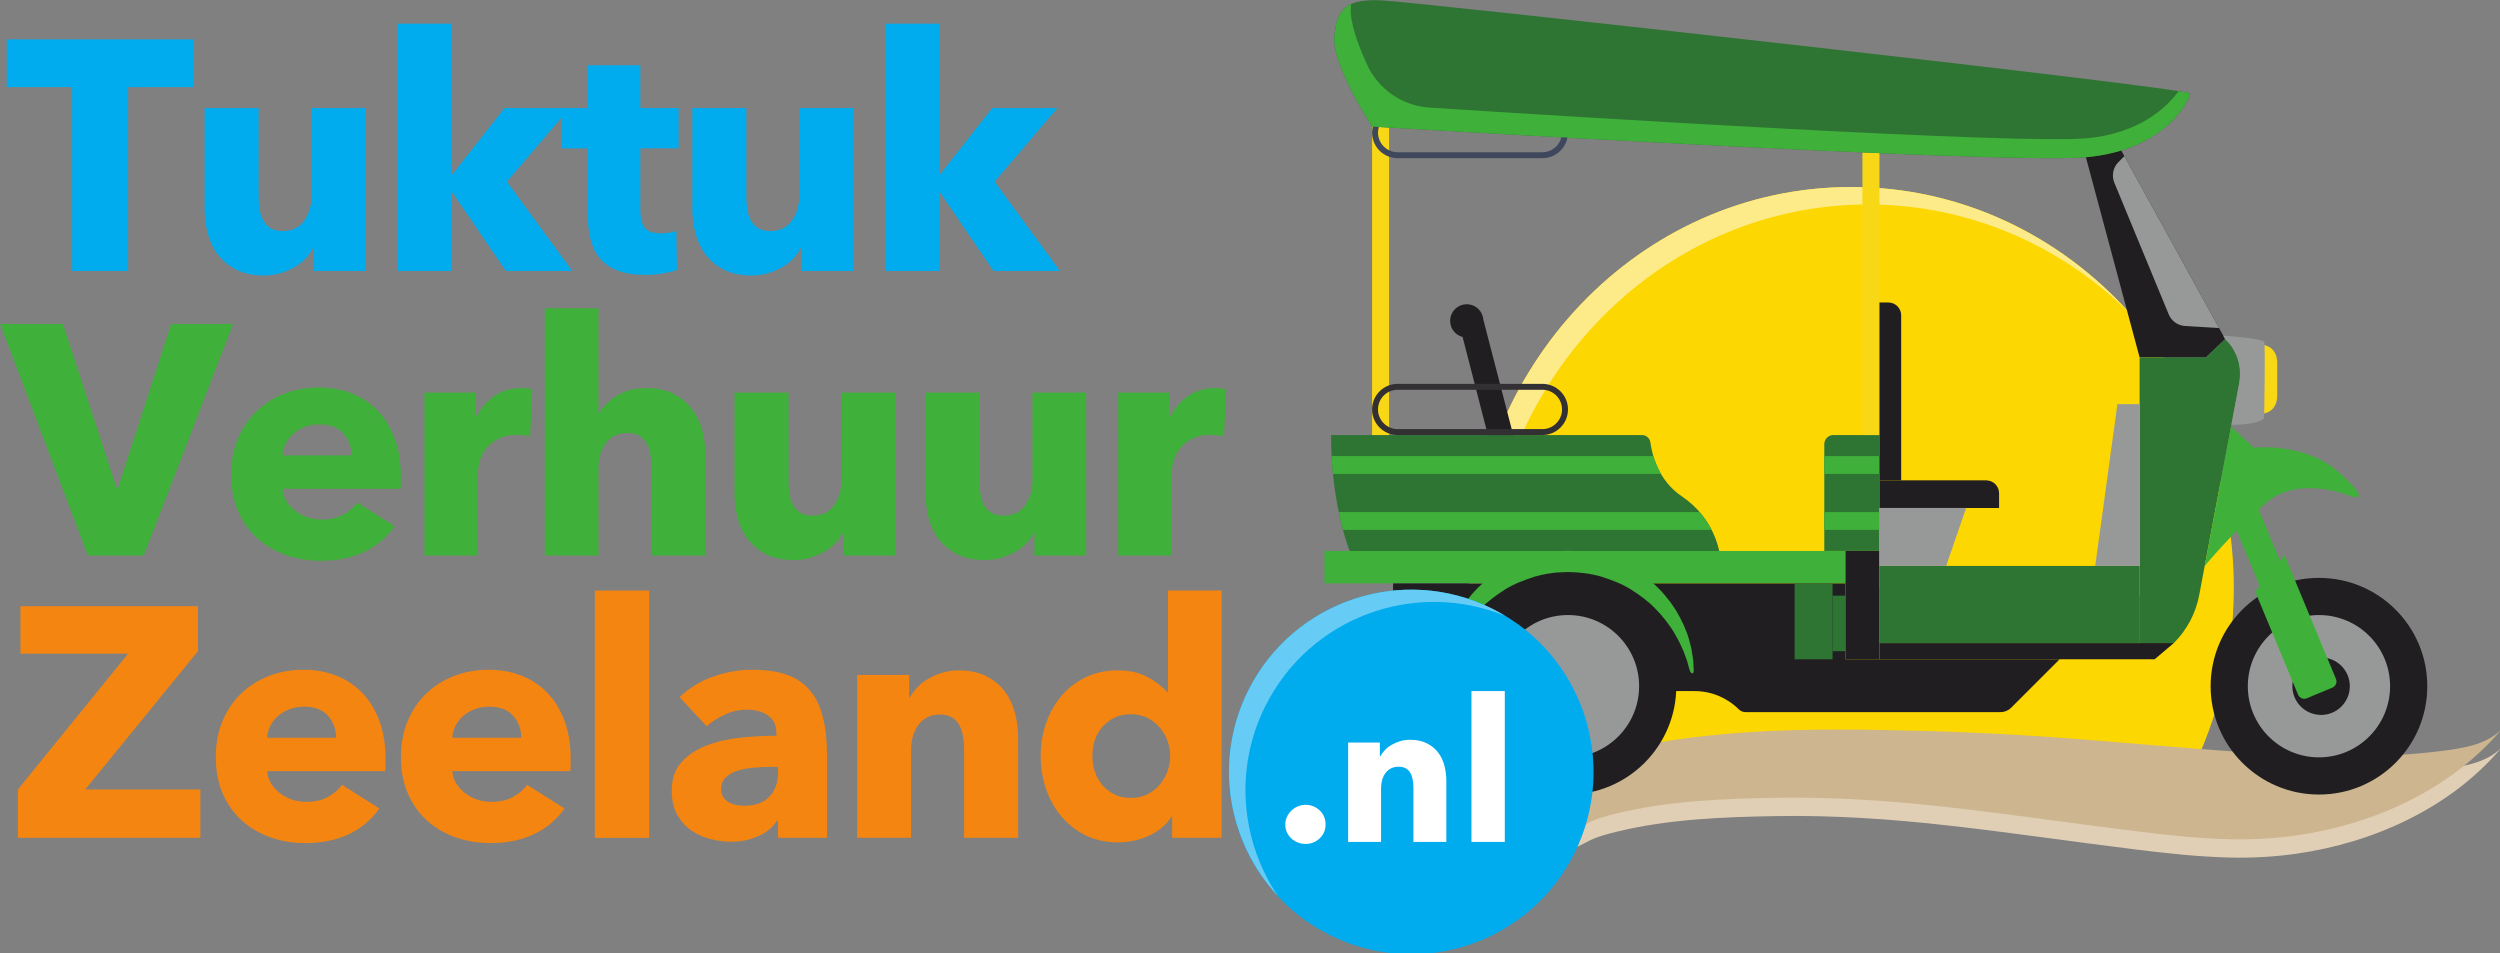
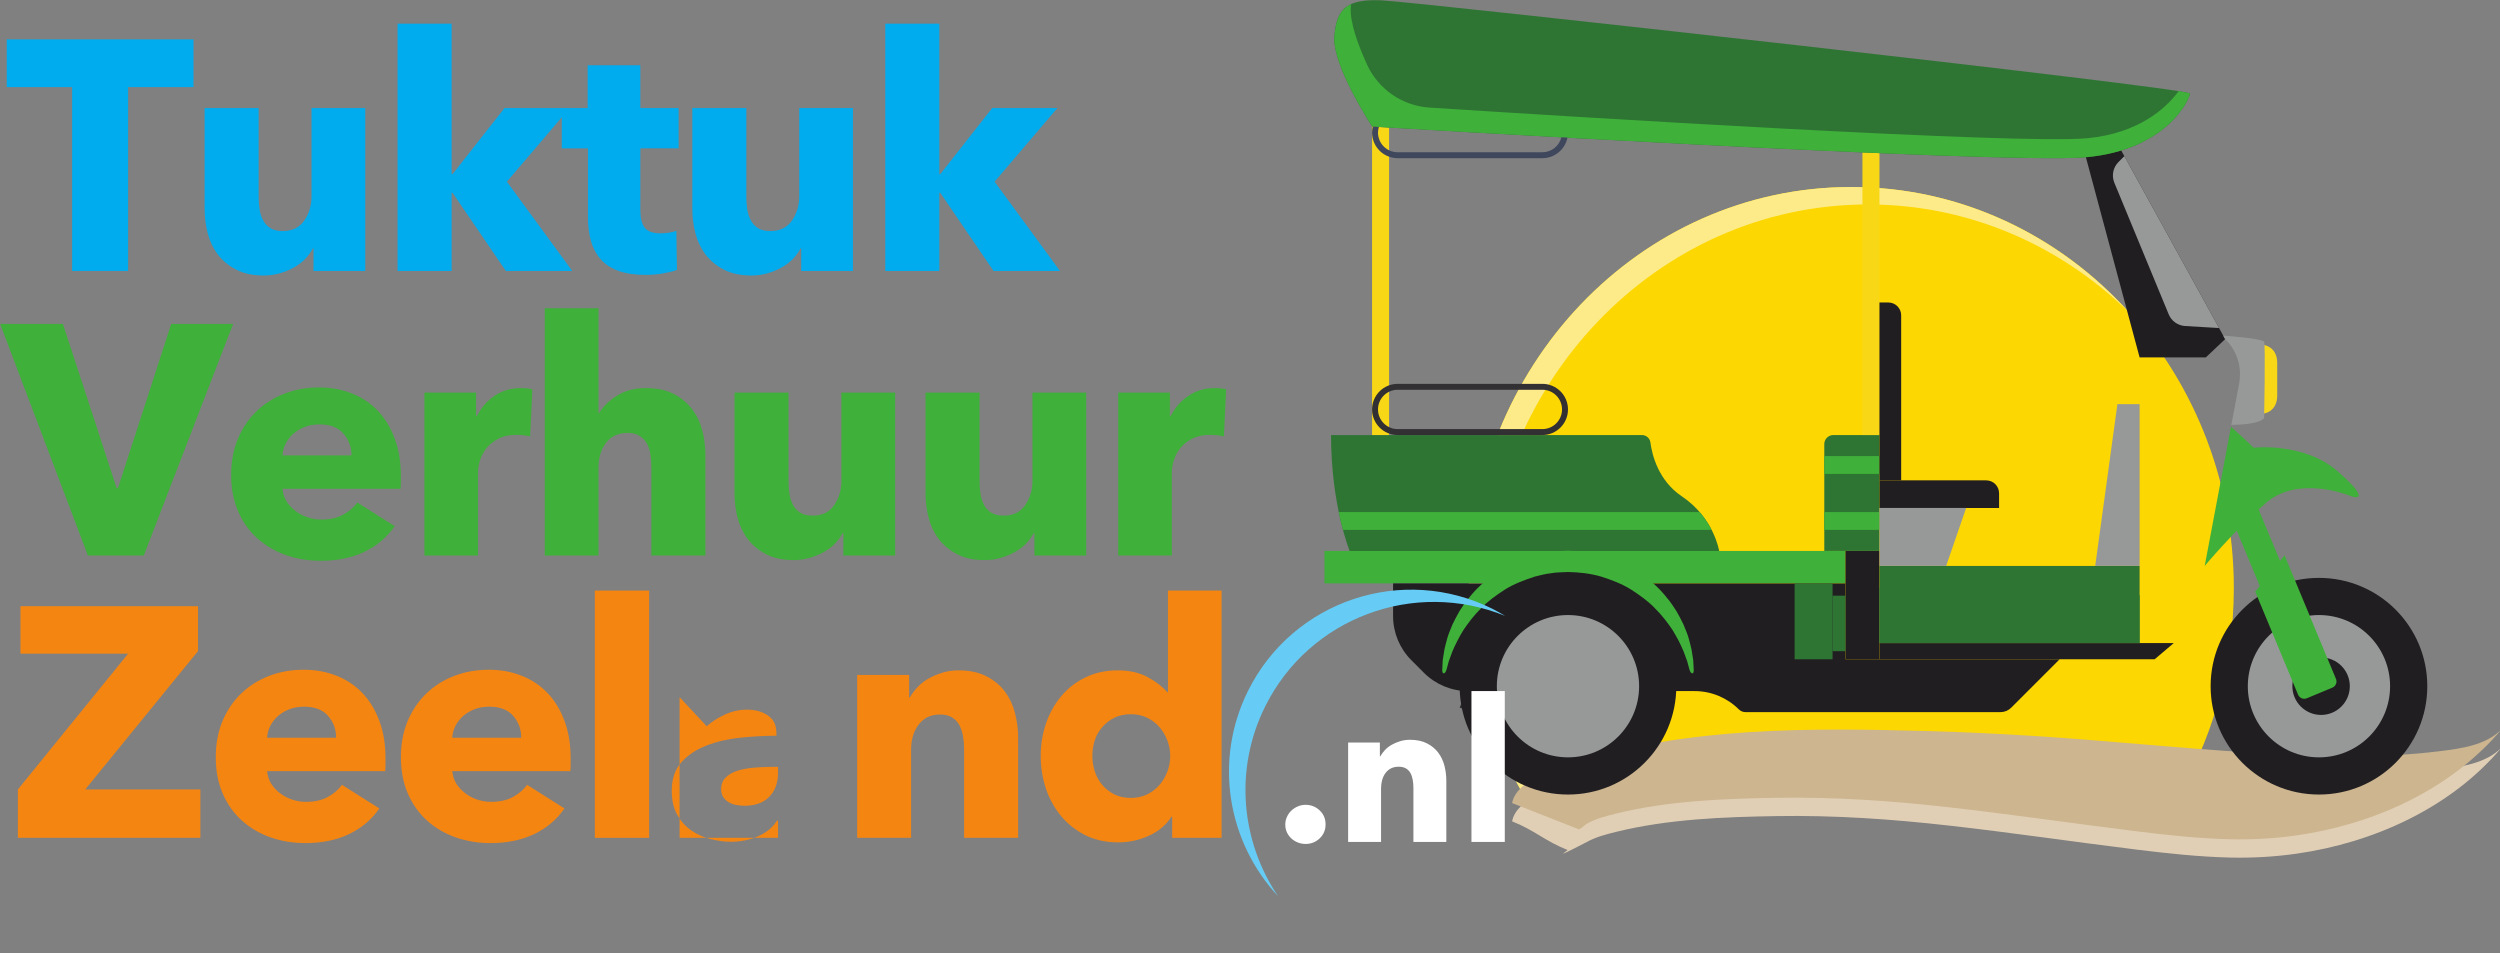
<svg xmlns="http://www.w3.org/2000/svg" xmlns:ns1="http://sodipodi.sourceforge.net/DTD/sodipodi-0.dtd" xmlns:ns2="http://www.inkscape.org/namespaces/inkscape" xmlns:xlink="http://www.w3.org/1999/xlink" width="133.726mm" height="51.003mm" viewBox="0 0 133.726 51.003" version="1.1" id="svg5" ns1:docname="logo-tuktuk.svg" ns2:version="1.1.2 (b8e25be833, 2022-02-05)">
  <rect x="0" y="0" width="133.726" height="51.003" fill="#808080" stroke="none" />
  <ns1:namedview id="namedview7" pagecolor="#ffffff" bordercolor="#666666" borderopacity="1.0" ns2:pageshadow="2" ns2:pageopacity="0.0" ns2:pagecheckerboard="0" ns2:document-units="mm" showgrid="false" ns2:zoom="0.366586" ns2:cx="-64.105012" ns2:cy="122.75428" ns2:window-width="1920" ns2:window-height="1009" ns2:window-x="-1928" ns2:window-y="-8" ns2:window-maximized="1" ns2:current-layer="layer1" fit-margin-top="0" fit-margin-left="0" fit-margin-right="0" fit-margin-bottom="0" />
  <defs id="defs2">
    <g id="g866">
      <symbol overflow="visible" id="glyph0-0">
        <path style="stroke:none" d="M 11,-5.797 V -9.125 h 2.781 v 3.328 z m 0.156,-5.797 -0.109,-0.844 c 0,-1.852 0.219,-3.191 0.656,-4.016 0.227,-0.426 0.523,-0.879 0.891,-1.359 0.363,-0.477 0.828,-1 1.391,-1.562 0.52,-0.5 0.945,-0.938 1.281,-1.312 0.332,-0.383 0.578,-0.734 0.734,-1.047 0.164,-0.312 0.281,-0.609 0.344,-0.891 0.07,-0.281 0.109,-0.57 0.109,-0.875 0,-1.188 -0.375,-2.18 -1.125,-2.984 -0.742,-0.812 -1.621,-1.219 -2.641,-1.219 -1.023,0 -1.906,0.367 -2.656,1.094 C 9.289,-25.891 8.82,-24.688 8.625,-23 l -2.484,-0.391 c 0.238,-2.383 0.969,-4.113 2.188,-5.188 1.219,-1.07 2.723,-1.609 4.516,-1.609 1.781,0 3.25,0.59 4.406,1.766 1.156,1.168 1.734,2.746 1.734,4.734 0,1.055 -0.211,2.016 -0.625,2.891 -0.406,0.875 -1.242,1.891 -2.5,3.047 -1.219,1.094 -1.93,1.953 -2.125,2.578 -0.199,0.668 -0.297,1.859 -0.297,3.578 z m 11.734,9.109 V -33.062 H 2.484 V -2.484 Z M 25.375,-35.578 V 0 H 0 v -35.578 z m 0,0" id="path824" />
      </symbol>
      <symbol overflow="visible" id="glyph0-1">
        <path style="stroke:none" d="M 1.938,0 V -7.328 L 18.641,-27.906 h -16.312 v -7.188 h 26.906 v 6.797 l -17.094,20.969 H 29.594 V 0 Z m 0,0" id="path827" />
      </symbol>
      <symbol overflow="visible" id="glyph0-2">
        <path style="stroke:none" d="m 20.172,-15.172 c 0,-1.281 -0.406,-2.383 -1.219,-3.312 C 18.148,-19.41 16.938,-19.875 15.312,-19.875 c -0.793,0 -1.523,0.125 -2.188,0.375 -0.656,0.25 -1.234,0.59 -1.734,1.016 -0.492,0.43 -0.887,0.934 -1.188,1.516 -0.293,0.574 -0.453,1.172 -0.484,1.797 z m 7.484,3.125 c 0,0.336 0,0.668 0,1 0,0.324 -0.016,0.637 -0.047,0.938 H 9.719 c 0.062,0.699 0.266,1.328 0.609,1.891 0.352,0.555 0.801,1.039 1.344,1.453 0.539,0.418 1.148,0.742 1.828,0.969 0.676,0.23 1.379,0.344 2.109,0.344 1.289,0 2.379,-0.238 3.266,-0.719 0.895,-0.477 1.625,-1.098 2.188,-1.859 l 5.656,3.578 C 25.562,-2.773 24.031,-1.477 22.125,-0.562 20.227,0.344 18.023,0.797 15.516,0.797 13.66,0.797 11.906,0.508 10.25,-0.062 8.602,-0.645 7.16,-1.488 5.922,-2.594 4.68,-3.707 3.707,-5.07 3,-6.688 c -0.711,-1.625 -1.062,-3.473 -1.062,-5.547 0,-2.02 0.344,-3.848 1.031,-5.484 0.695,-1.633 1.641,-3.02 2.828,-4.156 1.188,-1.145 2.586,-2.031 4.203,-2.656 1.625,-0.625 3.379,-0.938 5.266,-0.938 1.812,0 3.477,0.309 5,0.922 1.52,0.605 2.828,1.484 3.922,2.641 1.094,1.156 1.941,2.562 2.547,4.219 0.613,1.648 0.922,3.527 0.922,5.641 z m 0,0" id="path830" />
      </symbol>
      <symbol overflow="visible" id="glyph0-3">
        <path style="stroke:none" d="M 3.266,0 V -37.469 H 11.5 V 0 Z m 0,0" id="path833" />
      </symbol>
      <symbol overflow="visible" id="glyph0-4">
-         <path style="stroke:none" d="m 17.75,-10.75 h -1.047 c -0.898,0 -1.797,0.043 -2.703,0.125 -0.906,0.086 -1.719,0.242 -2.438,0.469 -0.711,0.23 -1.293,0.57 -1.75,1.016 -0.461,0.449 -0.688,1.031 -0.688,1.75 0,0.469 0.102,0.871 0.312,1.203 0.219,0.324 0.488,0.586 0.812,0.781 0.332,0.199 0.711,0.34 1.141,0.422 0.438,0.086 0.852,0.125 1.25,0.125 1.645,0 2.906,-0.453 3.781,-1.359 C 17.305,-7.125 17.75,-8.352 17.75,-9.906 Z M 2.828,-21.312 c 1.445,-1.383 3.133,-2.422 5.062,-3.109 1.938,-0.695 3.914,-1.047 5.938,-1.047 2.082,0 3.844,0.258 5.281,0.766 1.438,0.512 2.598,1.305 3.484,2.375 0.895,1.074 1.547,2.43 1.953,4.062 0.414,1.637 0.625,3.578 0.625,5.828 V 0 H 17.75 V -2.625 H 17.594 C 16.969,-1.602 16.02,-0.812 14.75,-0.25 13.477,0.312 12.098,0.594 10.609,0.594 9.617,0.594 8.594,0.457 7.531,0.188 6.477,-0.07 5.516,-0.5 4.641,-1.094 c -0.875,-0.594 -1.594,-1.383 -2.156,-2.375 -0.562,-0.988 -0.844,-2.211 -0.844,-3.672 0,-1.781 0.484,-3.211 1.453,-4.297 0.977,-1.094 2.234,-1.938 3.766,-2.531 1.539,-0.602 3.25,-1.004 5.125,-1.203 1.883,-0.195 3.723,-0.297 5.516,-0.297 v -0.391 c 0,-1.219 -0.434,-2.113 -1.297,-2.688 -0.855,-0.582 -1.914,-0.875 -3.172,-0.875 -1.156,0 -2.273,0.25 -3.344,0.75 -1.074,0.492 -1.992,1.078 -2.75,1.766 z m 0,0" id="path836" />
+         <path style="stroke:none" d="m 17.75,-10.75 h -1.047 c -0.898,0 -1.797,0.043 -2.703,0.125 -0.906,0.086 -1.719,0.242 -2.438,0.469 -0.711,0.23 -1.293,0.57 -1.75,1.016 -0.461,0.449 -0.688,1.031 -0.688,1.75 0,0.469 0.102,0.871 0.312,1.203 0.219,0.324 0.488,0.586 0.812,0.781 0.332,0.199 0.711,0.34 1.141,0.422 0.438,0.086 0.852,0.125 1.25,0.125 1.645,0 2.906,-0.453 3.781,-1.359 C 17.305,-7.125 17.75,-8.352 17.75,-9.906 Z M 2.828,-21.312 V 0 H 17.75 V -2.625 H 17.594 C 16.969,-1.602 16.02,-0.812 14.75,-0.25 13.477,0.312 12.098,0.594 10.609,0.594 9.617,0.594 8.594,0.457 7.531,0.188 6.477,-0.07 5.516,-0.5 4.641,-1.094 c -0.875,-0.594 -1.594,-1.383 -2.156,-2.375 -0.562,-0.988 -0.844,-2.211 -0.844,-3.672 0,-1.781 0.484,-3.211 1.453,-4.297 0.977,-1.094 2.234,-1.938 3.766,-2.531 1.539,-0.602 3.25,-1.004 5.125,-1.203 1.883,-0.195 3.723,-0.297 5.516,-0.297 v -0.391 c 0,-1.219 -0.434,-2.113 -1.297,-2.688 -0.855,-0.582 -1.914,-0.875 -3.172,-0.875 -1.156,0 -2.273,0.25 -3.344,0.75 -1.074,0.492 -1.992,1.078 -2.75,1.766 z m 0,0" id="path836" />
      </symbol>
      <symbol overflow="visible" id="glyph0-5">
        <path style="stroke:none" d="m 19.375,0 v -13.484 c 0,-0.688 -0.059,-1.344 -0.172,-1.969 -0.117,-0.633 -0.309,-1.191 -0.578,-1.672 -0.262,-0.477 -0.633,-0.859 -1.109,-1.141 -0.48,-0.281 -1.078,-0.422 -1.797,-0.422 -0.73,0 -1.371,0.141 -1.922,0.422 -0.543,0.281 -0.996,0.672 -1.359,1.172 -0.367,0.492 -0.641,1.059 -0.828,1.703 -0.18,0.648 -0.266,1.32 -0.266,2.016 V 0 H 3.172 v -24.688 h 7.875 v 3.422 h 0.109 c 0.289,-0.531 0.676,-1.051 1.156,-1.562 0.477,-0.508 1.039,-0.945 1.688,-1.312 0.645,-0.363 1.348,-0.66 2.109,-0.891 0.758,-0.227 1.566,-0.344 2.422,-0.344 1.656,0 3.062,0.297 4.219,0.891 1.156,0.594 2.086,1.367 2.797,2.312 0.707,0.938 1.219,2.023 1.531,3.25 0.32,1.219 0.484,2.438 0.484,3.656 V 0 Z m 0,0" id="path839" />
      </symbol>
      <symbol overflow="visible" id="glyph0-6">
        <path style="stroke:none" d="m 21.859,0 v -3.219 h -0.094 c -0.805,1.25 -1.938,2.215 -3.406,2.891 -1.469,0.676 -3.031,1.016 -4.688,1.016 -1.844,0 -3.496,-0.359 -4.953,-1.078 C 7.27,-1.117 6.039,-2.086 5.031,-3.297 4.02,-4.504 3.25,-5.898 2.719,-7.484 2.195,-9.066 1.938,-10.719 1.938,-12.438 c 0,-1.719 0.27,-3.359 0.812,-4.922 C 3.289,-18.93 4.066,-20.312 5.078,-21.5 6.086,-22.695 7.312,-23.641 8.75,-24.328 c 1.438,-0.695 3.047,-1.047 4.828,-1.047 1.82,0 3.359,0.352 4.609,1.047 1.258,0.688 2.234,1.445 2.922,2.266 h 0.109 v -15.406 h 8.125 V 0 Z M 21.562,-12.391 c 0,-0.789 -0.141,-1.566 -0.422,-2.328 -0.281,-0.758 -0.68,-1.438 -1.188,-2.031 -0.512,-0.594 -1.133,-1.07 -1.859,-1.438 -0.73,-0.363 -1.559,-0.547 -2.484,-0.547 -0.961,0 -1.805,0.184 -2.531,0.547 -0.719,0.367 -1.328,0.84 -1.828,1.422 -0.5,0.574 -0.875,1.242 -1.125,2 -0.242,0.762 -0.359,1.539 -0.359,2.328 0,0.793 0.117,1.578 0.359,2.359 0.25,0.773 0.625,1.453 1.125,2.047 0.5,0.594 1.109,1.074 1.828,1.438 0.727,0.367 1.57,0.547 2.531,0.547 0.926,0 1.754,-0.18 2.484,-0.547 0.727,-0.363 1.348,-0.844 1.859,-1.438 0.508,-0.594 0.906,-1.27 1.188,-2.031 0.281,-0.758 0.422,-1.535 0.422,-2.328 z m 0,0" id="path842" />
      </symbol>
      <symbol overflow="visible" id="glyph0-7">
        <path style="stroke:none" d="M 18.641,-27.859 V 0 H 10.156 V -27.859 H 0.25 v -7.234 h 28.297 v 7.234 z m 0,0" id="path845" />
      </symbol>
      <symbol overflow="visible" id="glyph0-8">
        <path style="stroke:none" d="m 19.422,0 v -3.422 h -0.094 c -0.293,0.562 -0.68,1.094 -1.156,1.594 -0.48,0.492 -1.043,0.918 -1.688,1.281 C 15.836,-0.18 15.125,0.113 14.344,0.344 13.57,0.57 12.754,0.688 11.891,0.688 10.242,0.688 8.848,0.391 7.703,-0.203 6.566,-0.797 5.641,-1.562 4.922,-2.5 4.211,-3.445 3.703,-4.52 3.391,-5.719 3.078,-6.926 2.922,-8.16 2.922,-9.422 V -24.688 h 8.188 v 13.391 c 0,0.688 0.047,1.352 0.141,1.984 0.102,0.625 0.289,1.188 0.562,1.688 0.281,0.492 0.648,0.875 1.109,1.156 0.469,0.281 1.082,0.422 1.844,0.422 1.426,0 2.508,-0.523 3.25,-1.578 C 18.754,-8.688 19.125,-9.926 19.125,-11.344 V -24.688 h 8.141 V 0 Z m 0,0" id="path848" />
      </symbol>
      <symbol overflow="visible" id="glyph0-9">
        <path style="stroke:none" d="M 29.688,0 H 19.625 L 11.547,-11.844 H 11.406 V 0 h -8.188 v -37.469 h 8.188 v 22.797 h 0.141 l 7.875,-10.016 h 9.875 l -9.516,11.156 z m 0,0" id="path851" />
      </symbol>
      <symbol overflow="visible" id="glyph0-10">
        <path style="stroke:none" d="m 12,-18.578 v 9.406 c 0,1.156 0.219,2.027 0.656,2.609 0.445,0.574 1.25,0.859 2.406,0.859 0.395,0 0.816,-0.031 1.266,-0.094 0.445,-0.062 0.82,-0.16 1.125,-0.297 l 0.094,5.938 C 16.984,0.051 16.27,0.227 15.406,0.375 14.551,0.52 13.695,0.594 12.844,0.594 11.188,0.594 9.797,0.391 8.672,-0.016 7.547,-0.43 6.645,-1.023 5.969,-1.797 5.289,-2.578 4.801,-3.504 4.5,-4.578 4.207,-5.648 4.062,-6.848 4.062,-8.172 v -10.406 H 0.094 V -24.688 h 3.922 v -6.484 H 12 v 6.484 h 5.797 v 6.109 z m 0,0" id="path854" />
      </symbol>
      <symbol overflow="visible" id="glyph0-11">
        <path style="stroke:none" d="m 21.016,0 h -8.469 L -0.75,-35.094 h 9.516 l 8.141,24.891 h 0.188 l 8.078,-24.891 h 9.375 z m 0,0" id="path857" />
      </symbol>
      <symbol overflow="visible" id="glyph0-12">
        <path style="stroke:none" d="m 19.188,-18.047 c -0.367,-0.094 -0.727,-0.156 -1.078,-0.188 -0.344,-0.031 -0.684,-0.047 -1.016,-0.047 -1.086,0 -2,0.199 -2.75,0.594 -0.742,0.398 -1.336,0.875 -1.781,1.438 -0.449,0.562 -0.773,1.172 -0.969,1.828 -0.199,0.656 -0.297,1.234 -0.297,1.734 V 0 h -8.125 V -24.688 H 11 v 3.578 h 0.109 c 0.625,-1.258 1.516,-2.285 2.672,-3.078 1.156,-0.789 2.492,-1.188 4.016,-1.188 0.32,0 0.641,0.016 0.953,0.047 0.32,0.031 0.582,0.086 0.781,0.156 z m 0,0" id="path860" />
      </symbol>
      <symbol overflow="visible" id="glyph0-13">
        <path style="stroke:none" d="m 19.422,0 v -13.375 c 0,-0.695 -0.055,-1.359 -0.156,-1.984 -0.094,-0.633 -0.281,-1.191 -0.562,-1.672 -0.281,-0.477 -0.652,-0.852 -1.109,-1.125 -0.461,-0.281 -1.055,-0.422 -1.781,-0.422 -1.43,0 -2.523,0.508 -3.281,1.516 -0.75,1 -1.125,2.246 -1.125,3.734 V 0 H 3.266 V -37.469 H 11.406 V -21.562 H 11.5 c 0.562,-0.988 1.453,-1.867 2.672,-2.641 1.227,-0.781 2.695,-1.172 4.406,-1.172 1.688,0 3.098,0.297 4.234,0.891 1.145,0.594 2.07,1.367 2.781,2.312 0.719,0.938 1.234,2.023 1.547,3.25 0.312,1.219 0.469,2.438 0.469,3.656 V 0 Z m 0,0" id="path863" />
      </symbol>
    </g>
  </defs>
  <g ns2:label="Layer 1" ns2:groupmode="layer" id="layer1" transform="translate(-148.579,-75.904)">
    <g id="surface30865" transform="matrix(0.353,0,0,0.353,136.991,59.426)">
      <path style="fill:#fdd702;fill-opacity:1;fill-rule:nonzero;stroke:none" d="m 362.066,168.727 c 5.855,-9.492 9.254,-20.805 9.254,-32.945 0,-33.559 -25.953,-60.762 -57.969,-60.762 -32.02,0 -57.973,27.203 -57.973,60.762 0,12.941 3.859,24.938 10.441,34.797" id="path870" />
      <path style="fill:#fdeb8a;fill-opacity:1;fill-rule:nonzero;stroke:none" d="m 355.41,93.992 c -10.562,-11.676 -25.496,-18.973 -42.062,-18.973 -32.016,0 -57.969,27.203 -57.969,60.762 0,12.941 3.859,24.938 10.438,34.793 l 0.902,-0.016 c -5.562,-9.328 -8.805,-20.328 -8.805,-32.137 0,-33.555 25.957,-60.762 57.973,-60.762 15.281,0 29.168,6.207 39.523,16.332" id="path872" />
      <path style="fill:#e1cfb5;fill-opacity:1;fill-rule:nonzero;stroke:none" d="m 261.957,171.141 c 0.641,-3.531 6.754,-5.281 9.465,-6.141 17.137,-5.426 35.688,-5.266 53.473,-4.773 5.324,0.152 10.645,0.398 15.957,0.73 11.066,0.695 22.094,1.863 33.156,2.535 9.434,0.57 19.008,0.957 28.414,-0.203 3.242,-0.398 7.102,-0.883 9.492,-3.352 -7.695,9.164 -19.434,14.449 -31.109,16.105 -3.301,0.469 -6.641,0.66 -9.977,0.586 -4.734,-0.109 -9.445,-0.617 -14.141,-1.195 -9.535,-1.176 -19.043,-2.586 -28.59,-3.66 -8.664,-0.977 -17.367,-1.578 -26.094,-1.43 -8.047,0.133 -16.422,0.453 -24.277,2.387 -1.477,0.363 -3.039,0.766 -4.383,1.504 -0.277,0.152 -3.41,1.77 -3.684,1.816 -0.008,0 0.719,-0.578 0.711,-0.57 -3.387,-1.328 -5.027,-3.012 -8.414,-4.34" id="path874" />
      <path style="fill:#ccb58f;fill-opacity:1;fill-rule:nonzero;stroke:none" d="m 261.957,168.371 c 0.641,-3.527 6.754,-5.281 9.465,-6.141 17.137,-5.426 35.688,-5.266 53.473,-4.773 5.324,0.152 10.645,0.398 15.957,0.73 11.066,0.699 22.09,1.867 33.156,2.535 9.434,0.57 19.008,0.961 28.414,-0.203 3.242,-0.398 7.102,-0.883 9.492,-3.352 -7.695,9.164 -19.434,14.449 -31.109,16.105 -3.301,0.469 -6.641,0.66 -9.977,0.586 -4.734,-0.109 -9.445,-0.617 -14.141,-1.195 -9.535,-1.176 -19.043,-2.586 -28.59,-3.66 -8.664,-0.977 -17.367,-1.578 -26.094,-1.43 -8.047,0.133 -16.422,0.453 -24.277,2.387 -1.477,0.363 -3.039,0.766 -4.383,1.504 -0.277,0.152 -0.93,0.809 -1.203,0.855 -0.012,0 -0.023,0.035 -0.031,0.043 -3.383,-1.332 -6.766,-2.664 -10.152,-3.992" id="path876" />
      <path style="fill:#303033;fill-opacity:1;fill-rule:nonzero;stroke:none" d="m 254.008,153.91 c 3.352,1.273 8.812,1.031 10.473,0.711 -1.316,-2.379 -9.5,-3.105 -9.5,-3.105 z m 0,0" id="path878" />
      <path style="fill:#999c9c;fill-opacity:1;fill-rule:nonzero;stroke:none" d="m 341.699,138.77 v 0.031 -0.031 m 0,-0.043 v 0.043 -0.043 m 0,-0.039 v 0.027 -0.027 m 0,-0.047 v 0.031 -0.031 m 0,-0.051 v 0.039 -0.039 m 0,-0.043 v 0.031 -0.031 m 0,-0.043 v 0.027 -0.027 m 0,-0.051 c 0,0.012 0,0.023 0,0.035 0,-0.012 0,-0.023 0,-0.035 m 0,-0.047 v 0.039 -0.039 m 0,-0.039 v 0.027 -0.027 m 0,-0.047 v 0.027 -0.027 m 0.004,-0.051 c 0,0.012 -0.004,0.023 -0.004,0.039 0,-0.016 0.004,-0.027 0.004,-0.039 m 0,-0.043 v 0.027 -0.027 m 0,-0.039 v 0.019 -0.019 m 0,-0.051 c 0,0.012 0,0.019 0,0.031 0,-0.012 0,-0.019 0,-0.031 m 0,-0.047 c 0,0.008 0,0.016 0,0.027 0,-0.012 0,-0.019 0,-0.027 m 0.004,-0.043 c 0,0.008 0,0.016 -0.004,0.023 0.004,-0.008 0.004,-0.016 0.004,-0.023 m 0,-0.043 c 0,0.008 0,0.016 0,0.023 0,-0.008 0,-0.016 0,-0.023 m 0,-0.055 c 0,0.012 0,0.023 0,0.035 0,-0.012 0,-0.023 0,-0.035 m 0.004,-0.039 v 0.016 -0.016 m 0,-0.043 v 0.019 -0.019 m 0,-0.035 v 0.012 -0.012 m 0.004,-0.062 v 0.012 -0.012 m 0,-0.039 v 0.012 -0.012 m 0,-0.035 v 0.008 -0.008 m 0.004,-0.102 v 0.004 -0.004 m 0,-0.039 v 0.008 z m 0,0" id="path880" />
      <path style="fill:#211e21;fill-opacity:1;fill-rule:nonzero;stroke:none" d="m 367.805,150.66 c 0,9.066 7.352,16.418 16.418,16.418 9.066,0 16.414,-7.352 16.414,-16.418 0,-9.066 -7.348,-16.414 -16.414,-16.414 -9.066,0 -16.418,7.348 -16.418,16.414" id="path882" />
      <path style="fill:#211e21;fill-opacity:1;fill-rule:nonzero;stroke:none" d="m 368.945,150.66 c 0,8.438 6.84,15.277 15.277,15.277 8.438,0 15.277,-6.84 15.277,-15.277 0,-8.438 -6.84,-15.277 -15.277,-15.277 -8.438,0 -15.277,6.84 -15.277,15.277" id="path884" />
      <path style="fill:#979999;fill-opacity:1;fill-rule:nonzero;stroke:none" d="m 373.441,150.66 c 0,5.953 4.828,10.781 10.781,10.781 5.953,0 10.777,-4.828 10.777,-10.781 0,-5.953 -4.824,-10.781 -10.777,-10.781 -5.953,0 -10.781,4.828 -10.781,10.781" id="path886" />
-       <path style="fill:#979999;fill-opacity:1;fill-rule:nonzero;stroke:none" d="m 379.867,150.66 c 0,2.406 1.949,4.355 4.355,4.355 2.402,0 4.352,-1.949 4.352,-4.355 0,-2.406 -1.949,-4.355 -4.352,-4.355 -2.406,0 -4.355,1.949 -4.355,4.355" id="path888" />
      <path style="fill:#211e21;fill-opacity:1;fill-rule:nonzero;stroke:none" d="m 380.191,150.66 c 0,2.406 1.949,4.355 4.355,4.355 2.402,0 4.352,-1.949 4.352,-4.355 0,-2.406 -1.949,-4.355 -4.352,-4.355 -2.406,0 -4.355,1.949 -4.355,4.355" id="path890" />
      <path style="fill:#f8d717;fill-opacity:1;fill-rule:nonzero;stroke:none" d="m 375.859,98.949 c 0,0 2.039,0.25 2.039,2.727 v 4.949 c 0,2.477 -2.039,2.723 -2.039,2.723 l 0.039,-5.199 z m 0,0" id="path892" />
      <path style="fill:#3fb03a;fill-opacity:1;fill-rule:nonzero;stroke:none" d="m 233.523,135.078 h 78.941 v -4.914 h -78.941 z m 0,0" id="path894" />
      <path style="fill:#211e21;fill-opacity:1;fill-rule:nonzero;stroke:none" d="m 259.996,135.082 5.543,-2.641 10.602,-0.34 4.645,2.98 h 31.68 v 11.5 h 32.457 l -7.34,7.34 c -0.43,0.43 -1.012,0.668 -1.617,0.668 h -38.648 c -0.375,0 -0.734,-0.148 -1.004,-0.414 -1.773,-1.773 -4.184,-2.773 -6.695,-2.773 h -34.324 c -2.512,0 -4.922,-0.996 -6.699,-2.773 l -1.902,-1.906 c -1.777,-1.773 -2.773,-4.184 -2.773,-6.695 v -4.945 z m 0,0" id="path896" />
-       <path style="fill:#211e21;fill-opacity:1;fill-rule:nonzero;stroke:none" d="m 252.57,95.309 c 0,-1.398 1.129,-2.527 2.523,-2.527 1.328,0 2.402,1.027 2.504,2.324 l 5.148,19.871 h -3.848 l -4.441,-17.238 c -1.086,-0.281 -1.887,-1.258 -1.887,-2.43" id="path898" />
      <path style="fill:#211e21;fill-opacity:1;fill-rule:nonzero;stroke:none" d="m 348.051,67.328 8.992,33.508 h 10.035 l 2.93,-2.77 -16.938,-30.738 z m 0,0" id="path900" />
-       <path style="fill:#2e7533;fill-opacity:1;fill-rule:nonzero;stroke:none" d="m 367.078,100.84 2.93,-2.773 0.648,0.617 c 1.02,0.977 1.598,2.328 1.598,3.738 v 1.227 c 0,0.32 -0.027,0.641 -0.09,0.957 l -6.094,32.27 c -0.52,2.727 -1.844,5.238 -3.805,7.203 l -0.047,0.047 h -5.176 v -43.285 z m 0,0" id="path902" />
      <path style="fill:#979999;fill-opacity:1;fill-rule:nonzero;stroke:none" d="m 369.715,97.535 c 0,0 5.992,0.426 6.199,0.949 0.211,0.523 0,11.504 0,11.504 0,0 -0.215,0.996 -4.969,1.074 l 1.16,-6.129 c 0.098,-0.535 0.148,-1.074 0.148,-1.617 0,-1.984 -0.812,-3.879 -2.246,-5.25 z m 0,0" id="path904" />
      <path style="fill:#2e7533;fill-opacity:1;fill-rule:nonzero;stroke:none" d="m 281.625,112.602 c 0.652,0 1.203,0.473 1.289,1.117 0.254,1.898 1.203,5.785 4.77,8.176 4.863,3.254 5.648,8.273 5.648,8.273 h -55.992 c 0,0 -2.82,-6.902 -2.82,-17.566 z m 0,0" id="path906" />
      <path style="fill:#211e21;fill-opacity:1;fill-rule:nonzero;stroke:none" d="m 312.465,146.582 h 5.16 v -16.414 h -5.16 z m 0,0" id="path908" />
      <path style="fill:#2e7533;fill-opacity:1;fill-rule:nonzero;stroke:none" d="m 304.766,135.078 h 5.75 v 11.504 h -5.75 z m 0,0" id="path910" />
      <path style="fill:#211e21;fill-opacity:1;fill-rule:nonzero;stroke:none" d="m 317.625,146.582 h 41.695 l 2.898,-2.457 H 317.625 Z m 0,0" id="path912" />
      <path style="fill:#2e7533;fill-opacity:1;fill-rule:nonzero;stroke:none" d="m 317.625,144.125 h 39.418 V 132.441 H 317.625 Z m 0,0" id="path914" />
      <path style="fill:#2e7533;fill-opacity:1;fill-rule:nonzero;stroke:none" d="m 310.641,112.602 h 6.984 v 17.566 h -8.363 v -16.191 c 0,-0.758 0.617,-1.375 1.379,-1.375" id="path916" />
      <path style="fill:#f8d717;fill-opacity:1;fill-rule:nonzero;stroke:none" d="M 315.043,112.602 H 317.625 V 64.883 h -2.582 z m 0,0" id="path918" />
      <path style="fill:#f8d717;fill-opacity:1;fill-rule:nonzero;stroke:none" d="m 240.738,112.602 h 2.578 V 64.883 h -2.578 z m 0,0" id="path920" />
      <path style="fill:#3fb03a;fill-opacity:1;fill-rule:nonzero;stroke:none" d="m 292.188,126.973 h -55.859 c -0.207,-0.773 -0.426,-1.668 -0.641,-2.695 h 54.684 c 0.793,0.922 1.383,1.852 1.816,2.695" id="path922" />
      <path style="fill:#3fb03a;fill-opacity:1;fill-rule:nonzero;stroke:none" d="m 317.625,118.492 h -8.363 v -2.699 h 8.363 z m 0,0" id="path924" />
-       <path style="fill:#3fb03a;fill-opacity:1;fill-rule:nonzero;stroke:none" d="M 284.52,118.492 H 234.812 c -0.086,-0.863 -0.152,-1.762 -0.203,-2.699 h 48.754 c 0.25,0.844 0.617,1.773 1.156,2.699" id="path926" />
      <path style="fill:#3fb03a;fill-opacity:1;fill-rule:nonzero;stroke:none" d="m 317.625,126.973 h -8.363 v -2.695 h 8.363 z m 0,0" id="path928" />
      <path style="fill:#2e7533;fill-opacity:1;fill-rule:nonzero;stroke:none" d="m 310.516,145.352 h 1.949 v -8.406 h -1.949 z m 0,0" id="path930" />
      <path style="fill:#3fb03a;fill-opacity:1;fill-rule:nonzero;stroke:none" d="m 375.953,137.168 3.969,-1.648 -5.984,-14.379 -3.965,1.648 z m 0,0" id="path932" />
      <path style="fill:#3fb03a;fill-opacity:1;fill-rule:nonzero;stroke:none" d="m 382.379,152.488 3.875,-1.613 c 0.516,-0.215 0.758,-0.805 0.543,-1.32 l -7.785,-18.727 -4.453,5.496 6.496,15.617 c 0.215,0.516 0.809,0.762 1.324,0.547" id="path934" />
      <path style="fill:#211e21;fill-opacity:1;fill-rule:nonzero;stroke:none" d="m 266.07,150.66 c 0,2.406 1.949,4.355 4.355,4.355 2.402,0 4.352,-1.949 4.352,-4.355 0,-2.406 -1.949,-4.355 -4.352,-4.355 -2.406,0 -4.355,1.949 -4.355,4.355" id="path936" />
      <path style="fill:#211e21;fill-opacity:1;fill-rule:nonzero;stroke:none" d="m 318.969,92.516 c 1.074,0 1.945,0.871 1.945,1.945 V 119.469 H 317.625 V 92.516 Z m 0,0" id="path938" />
      <path style="fill:#211e21;fill-opacity:1;fill-rule:nonzero;stroke:none" d="m 333.793,119.469 c 1.082,0 1.957,0.875 1.957,1.957 v 2.227 h -18.125 v -4.184 z m 0,0" id="path940" />
      <path style="fill:#979999;fill-opacity:1;fill-rule:nonzero;stroke:none" d="m 317.625,132.441 h 10.102 l 3.031,-8.789 H 317.625 Z m 0,0" id="path942" />
      <path style="fill:#979999;fill-opacity:1;fill-rule:nonzero;stroke:none" d="m 350.316,132.441 h 6.727 v -24.523 h -3.363 z m 0,0" id="path944" />
      <path style="fill:#3fb03a;fill-opacity:1;fill-rule:nonzero;stroke:none" d="m 370.891,111.344 c 0,0 3.562,3.191 3.402,3.191 -0.156,0 7.633,-0.941 12.809,3.605 5.176,4.551 2.562,3.977 1.934,3.715 -0.625,-0.262 -8.051,-3.137 -12.859,1.043 -4.809,4.184 -9.27,9.543 -9.27,9.543 z m 0,0" id="path946" />
      <path style="fill:#979999;fill-opacity:1;fill-rule:nonzero;stroke:none" d="m 353.836,71.238 0.895,-0.895 14.352,26.043 -5.145,-0.305 c -1.102,-0.066 -2.07,-0.754 -2.488,-1.777 l -8.234,-19.934 c -0.445,-1.074 -0.199,-2.309 0.621,-3.133" id="path948" />
      <path style="fill:#2e7533;fill-opacity:1;fill-rule:nonzero;stroke:none" d="m 364.648,60.844 c 0.027,0.836 -3.496,8.559 -15.746,9.664 -12.25,1.105 -108.125,-4.645 -108.125,-4.645 0,0 -6.066,-9.199 -5.754,-13.594 0.316,-4.391 1.988,-5.75 7.113,-5.539 5.121,0.207 122.484,13.277 122.512,14.113" id="path950" />
      <path style="fill:#3fb03a;fill-opacity:1;fill-rule:nonzero;stroke:none" d="m 237.551,47.316 c -0.016,0.164 -0.031,0.32 -0.043,0.492 -0.145,2.254 1.102,5.668 2.461,8.645 1.715,3.758 5.359,6.266 9.48,6.531 21.266,1.367 89.633,5.645 99.758,4.633 7.535,-0.754 11.703,-4.336 13.754,-7.125 1.086,0.172 1.688,0.293 1.688,0.355 0.027,0.836 -3.496,8.555 -15.746,9.66 -12.25,1.105 -108.129,-4.645 -108.129,-4.645 0,0 -6.062,-9.199 -5.75,-13.59 0.191,-2.656 0.883,-4.195 2.527,-4.957" id="path952" />
      <path style="fill:#3f475c;fill-opacity:1;fill-rule:nonzero;stroke:none" d="m 241.777,65.922 c -0.082,0.273 -0.141,0.551 -0.141,0.848 0,1.645 1.336,2.98 2.98,2.98 h 21.93 c 1.391,0 2.551,-0.961 2.879,-2.254 0.305,0.02 0.613,0.035 0.922,0.051 -0.363,1.77 -1.93,3.102 -3.801,3.102 h -21.93 c -2.141,0 -3.879,-1.738 -3.879,-3.879 0,-0.312 0.047,-0.609 0.117,-0.902 0.133,0.008 0.449,0.027 0.922,0.055" id="path954" />
      <path style="fill:#333033;fill-opacity:1;fill-rule:nonzero;stroke:none" d="m 244.617,104.844 c -2.141,0 -3.879,1.738 -3.879,3.879 0,2.137 1.738,3.879 3.879,3.879 h 21.93 c 2.137,0 3.879,-1.742 3.879,-3.879 0,-2.141 -1.742,-3.879 -3.879,-3.879 z m 0,0.898 h 21.93 c 1.641,0 2.977,1.336 2.977,2.98 0,1.641 -1.336,2.98 -2.977,2.98 h -21.93 c -1.645,0 -2.98,-1.34 -2.98,-2.98 0,-1.645 1.336,-2.98 2.98,-2.98" id="path956" />
      <path style="fill:#3fb03a;fill-opacity:1;fill-rule:nonzero;stroke:none" d="m 251.379,148.074 c 0.019,-0.418 0.043,-0.879 0.066,-1.383 0.07,-0.496 0.168,-1.035 0.262,-1.617 0.109,-0.574 0.301,-1.168 0.465,-1.812 0.188,-0.641 0.488,-1.27 0.75,-1.957 0.324,-0.652 0.664,-1.344 1.066,-2.027 0.441,-0.66 0.871,-1.371 1.434,-2.004 1.043,-1.348 2.387,-2.574 3.914,-3.656 1.535,-1.07 3.289,-1.953 5.176,-2.562 0.953,-0.258 1.902,-0.539 2.957,-0.668 1.117,-0.207 1.844,-0.184 2.957,-0.262 2.012,0.062 4.02,0.344 5.914,0.93 1.883,0.613 3.637,1.496 5.172,2.566 1.523,1.078 2.867,2.309 3.91,3.656 0.562,0.633 0.996,1.344 1.434,2.004 0.406,0.684 0.746,1.371 1.066,2.027 0.262,0.684 0.566,1.312 0.75,1.953 0.164,0.645 0.359,1.238 0.469,1.816 0.094,0.578 0.191,1.117 0.258,1.613 0.027,0.508 0.051,0.973 0.074,1.395 0.074,0.832 -0.406,0.828 -0.641,0.062 -0.102,-0.383 -0.219,-0.805 -0.344,-1.266 -0.164,-0.449 -0.34,-0.934 -0.531,-1.453 -0.195,-0.512 -0.477,-1.031 -0.727,-1.582 -0.27,-0.547 -0.617,-1.09 -0.938,-1.668 -0.742,-1.102 -1.598,-2.25 -2.668,-3.301 -1.023,-1.094 -2.32,-2.008 -3.668,-2.879 -1.367,-0.859 -2.93,-1.441 -4.52,-1.953 -1.613,-0.465 -3.312,-0.66 -5.012,-0.688 -0.742,0.051 -1.883,0.031 -2.582,0.188 -0.793,0.074 -1.617,0.301 -2.434,0.5 -1.586,0.52 -3.148,1.098 -4.52,1.957 -1.344,0.871 -2.637,1.789 -3.664,2.879 -1.07,1.051 -1.922,2.199 -2.668,3.301 -0.684,1.133 -1.242,2.23 -1.664,3.246 -0.191,0.52 -0.367,1.004 -0.531,1.453 -0.125,0.465 -0.242,0.891 -0.348,1.277 -0.234,0.773 -0.715,0.738 -0.637,-0.086" id="path958" />
      <path style="fill:#211e21;fill-opacity:1;fill-rule:nonzero;stroke:none" d="m 254.008,150.66 c 0,9.066 7.352,16.418 16.418,16.418 9.066,0 16.414,-7.352 16.414,-16.418 0,-9.066 -7.348,-16.414 -16.414,-16.414 -9.066,0 -16.418,7.348 -16.418,16.414" id="path960" />
      <path style="fill:#979999;fill-opacity:1;fill-rule:nonzero;stroke:none" d="m 259.645,150.66 c 0,5.953 4.824,10.781 10.781,10.781 5.953,0 10.777,-4.828 10.777,-10.781 0,-5.953 -4.824,-10.781 -10.777,-10.781 -5.957,0 -10.781,4.828 -10.781,10.781" id="path962" />
      <path style="fill:#2e7533;fill-opacity:1;fill-rule:nonzero;stroke:none" d="m 317.625,135.707 v 8.418 h 39.418 v -7.242 h -1.465 l -1.449,4.816 z m 0,0" id="path964" />
-       <path style="fill:#00abee;fill-opacity:1;fill-rule:nonzero;stroke:none" d="m 221.957,151.336 c -6.809,13.652 -1.258,30.234 12.395,37.043 13.652,6.805 30.234,1.258 37.043,-12.395 6.805,-13.652 1.258,-30.238 -12.395,-37.043 -13.652,-6.809 -30.238,-1.258 -37.043,12.395" id="path966" />
      <path style="fill:#66ccf5;fill-opacity:1;fill-rule:nonzero;stroke:none" d="m 260.891,140.004 c -0.617,-0.367 -1.238,-0.738 -1.891,-1.062 -13.652,-6.809 -30.238,-1.258 -37.043,12.395 -5.289,10.605 -3.094,22.957 4.535,31.145 -5.594,-8.266 -6.707,-19.215 -1.938,-28.785 6.715,-13.469 22.625,-19.285 36.336,-13.691" id="path968" />
      <path style="fill:#ffffff;fill-opacity:1;fill-rule:nonzero;stroke:none" d="m 232.801,169.484 c -0.594,-0.562 -1.305,-0.848 -2.133,-0.848 -0.422,0 -0.82,0.082 -1.191,0.242 -0.375,0.164 -0.703,0.379 -0.984,0.652 -0.281,0.27 -0.504,0.59 -0.664,0.953 -0.164,0.359 -0.242,0.746 -0.242,1.148 0,0.422 0.078,0.812 0.242,1.164 0.16,0.352 0.383,0.66 0.664,0.922 0.281,0.262 0.609,0.469 0.984,0.621 0.371,0.148 0.77,0.227 1.191,0.227 0.828,0 1.539,-0.285 2.133,-0.848 0.594,-0.566 0.891,-1.27 0.891,-2.117 0,-0.848 -0.297,-1.551 -0.891,-2.117 m 19.188,4.777 v -9.312 c 0,-0.746 -0.098,-1.492 -0.285,-2.238 -0.195,-0.746 -0.508,-1.406 -0.941,-1.98 -0.434,-0.574 -1,-1.043 -1.707,-1.406 -0.707,-0.363 -1.562,-0.543 -2.57,-0.543 -0.523,0 -1.02,0.07 -1.48,0.211 -0.465,0.141 -0.895,0.32 -1.285,0.543 -0.395,0.223 -0.738,0.488 -1.031,0.801 -0.289,0.312 -0.527,0.633 -0.711,0.953 h -0.059 v -2.086 h -4.809 v 15.059 h 4.988 v -8.164 c 0,-0.422 0.059,-0.832 0.168,-1.227 0.109,-0.391 0.277,-0.738 0.5,-1.043 0.219,-0.301 0.5,-0.539 0.832,-0.711 0.332,-0.168 0.719,-0.254 1.164,-0.254 0.441,0 0.809,0.086 1.102,0.254 0.293,0.172 0.52,0.406 0.684,0.699 0.16,0.289 0.273,0.629 0.344,1.012 0.074,0.383 0.109,0.785 0.109,1.211 v 8.223 z m 8.859,-22.859 h -5.051 v 22.859 h 5.051 z m 0,0" id="path970" />
      <g style="fill:#f58511;fill-opacity:1" id="g986">
        <use xlink:href="#glyph0-1" x="33.599" y="173.637" id="use972" width="100%" height="100%" />
        <use xlink:href="#glyph0-2" x="63.586" y="173.637" id="use974" width="100%" height="100%" />
        <use xlink:href="#glyph0-2" x="91.64" y="173.637" id="use976" width="100%" height="100%" />
        <use xlink:href="#glyph0-3" x="119.694" y="173.637" id="use978" width="100%" height="100%" />
        <use xlink:href="#glyph0-4" x="132.977" y="173.637" id="use980" width="100%" height="100%" />
        <use xlink:href="#glyph0-5" x="159.545" y="173.637" id="use982" width="100%" height="100%" />
        <use xlink:href="#glyph0-6" x="188.59" y="173.637" id="use984" width="100%" height="100%" />
      </g>
      <g style="fill:#00abee;fill-opacity:1" id="g1000">
        <use xlink:href="#glyph0-7" x="33.599" y="87.74" id="use988" width="100%" height="100%" />
        <use xlink:href="#glyph0-8" x="60.909" y="87.74" id="use990" width="100%" height="100%" />
        <use xlink:href="#glyph0-9" x="89.855" y="87.74" id="use992" width="100%" height="100%" />
        <use xlink:href="#glyph0-10" x="117.86" y="87.74" id="use994" width="100%" height="100%" />
        <use xlink:href="#glyph0-8" x="134.811" y="87.74" id="use996" width="100%" height="100%" />
        <use xlink:href="#glyph0-9" x="163.758" y="87.74" id="use998" width="100%" height="100%" />
      </g>
      <g style="fill:#3fb03a;fill-opacity:1" id="g1016">
        <use xlink:href="#glyph0-11" x="33.599" y="130.862" id="use1002" width="100%" height="100%" />
        <use xlink:href="#glyph0-2" x="65.915" y="130.862" id="use1004" width="100%" height="100%" />
        <use xlink:href="#glyph0-12" x="93.969" y="130.862" id="use1006" width="100%" height="100%" />
        <use xlink:href="#glyph0-13" x="112.11" y="130.862" id="use1008" width="100%" height="100%" />
        <use xlink:href="#glyph0-8" x="141.205" y="130.862" id="use1010" width="100%" height="100%" />
        <use xlink:href="#glyph0-8" x="170.152" y="130.862" id="use1012" width="100%" height="100%" />
        <use xlink:href="#glyph0-12" x="199.098" y="130.862" id="use1014" width="100%" height="100%" />
      </g>
    </g>
  </g>
</svg>